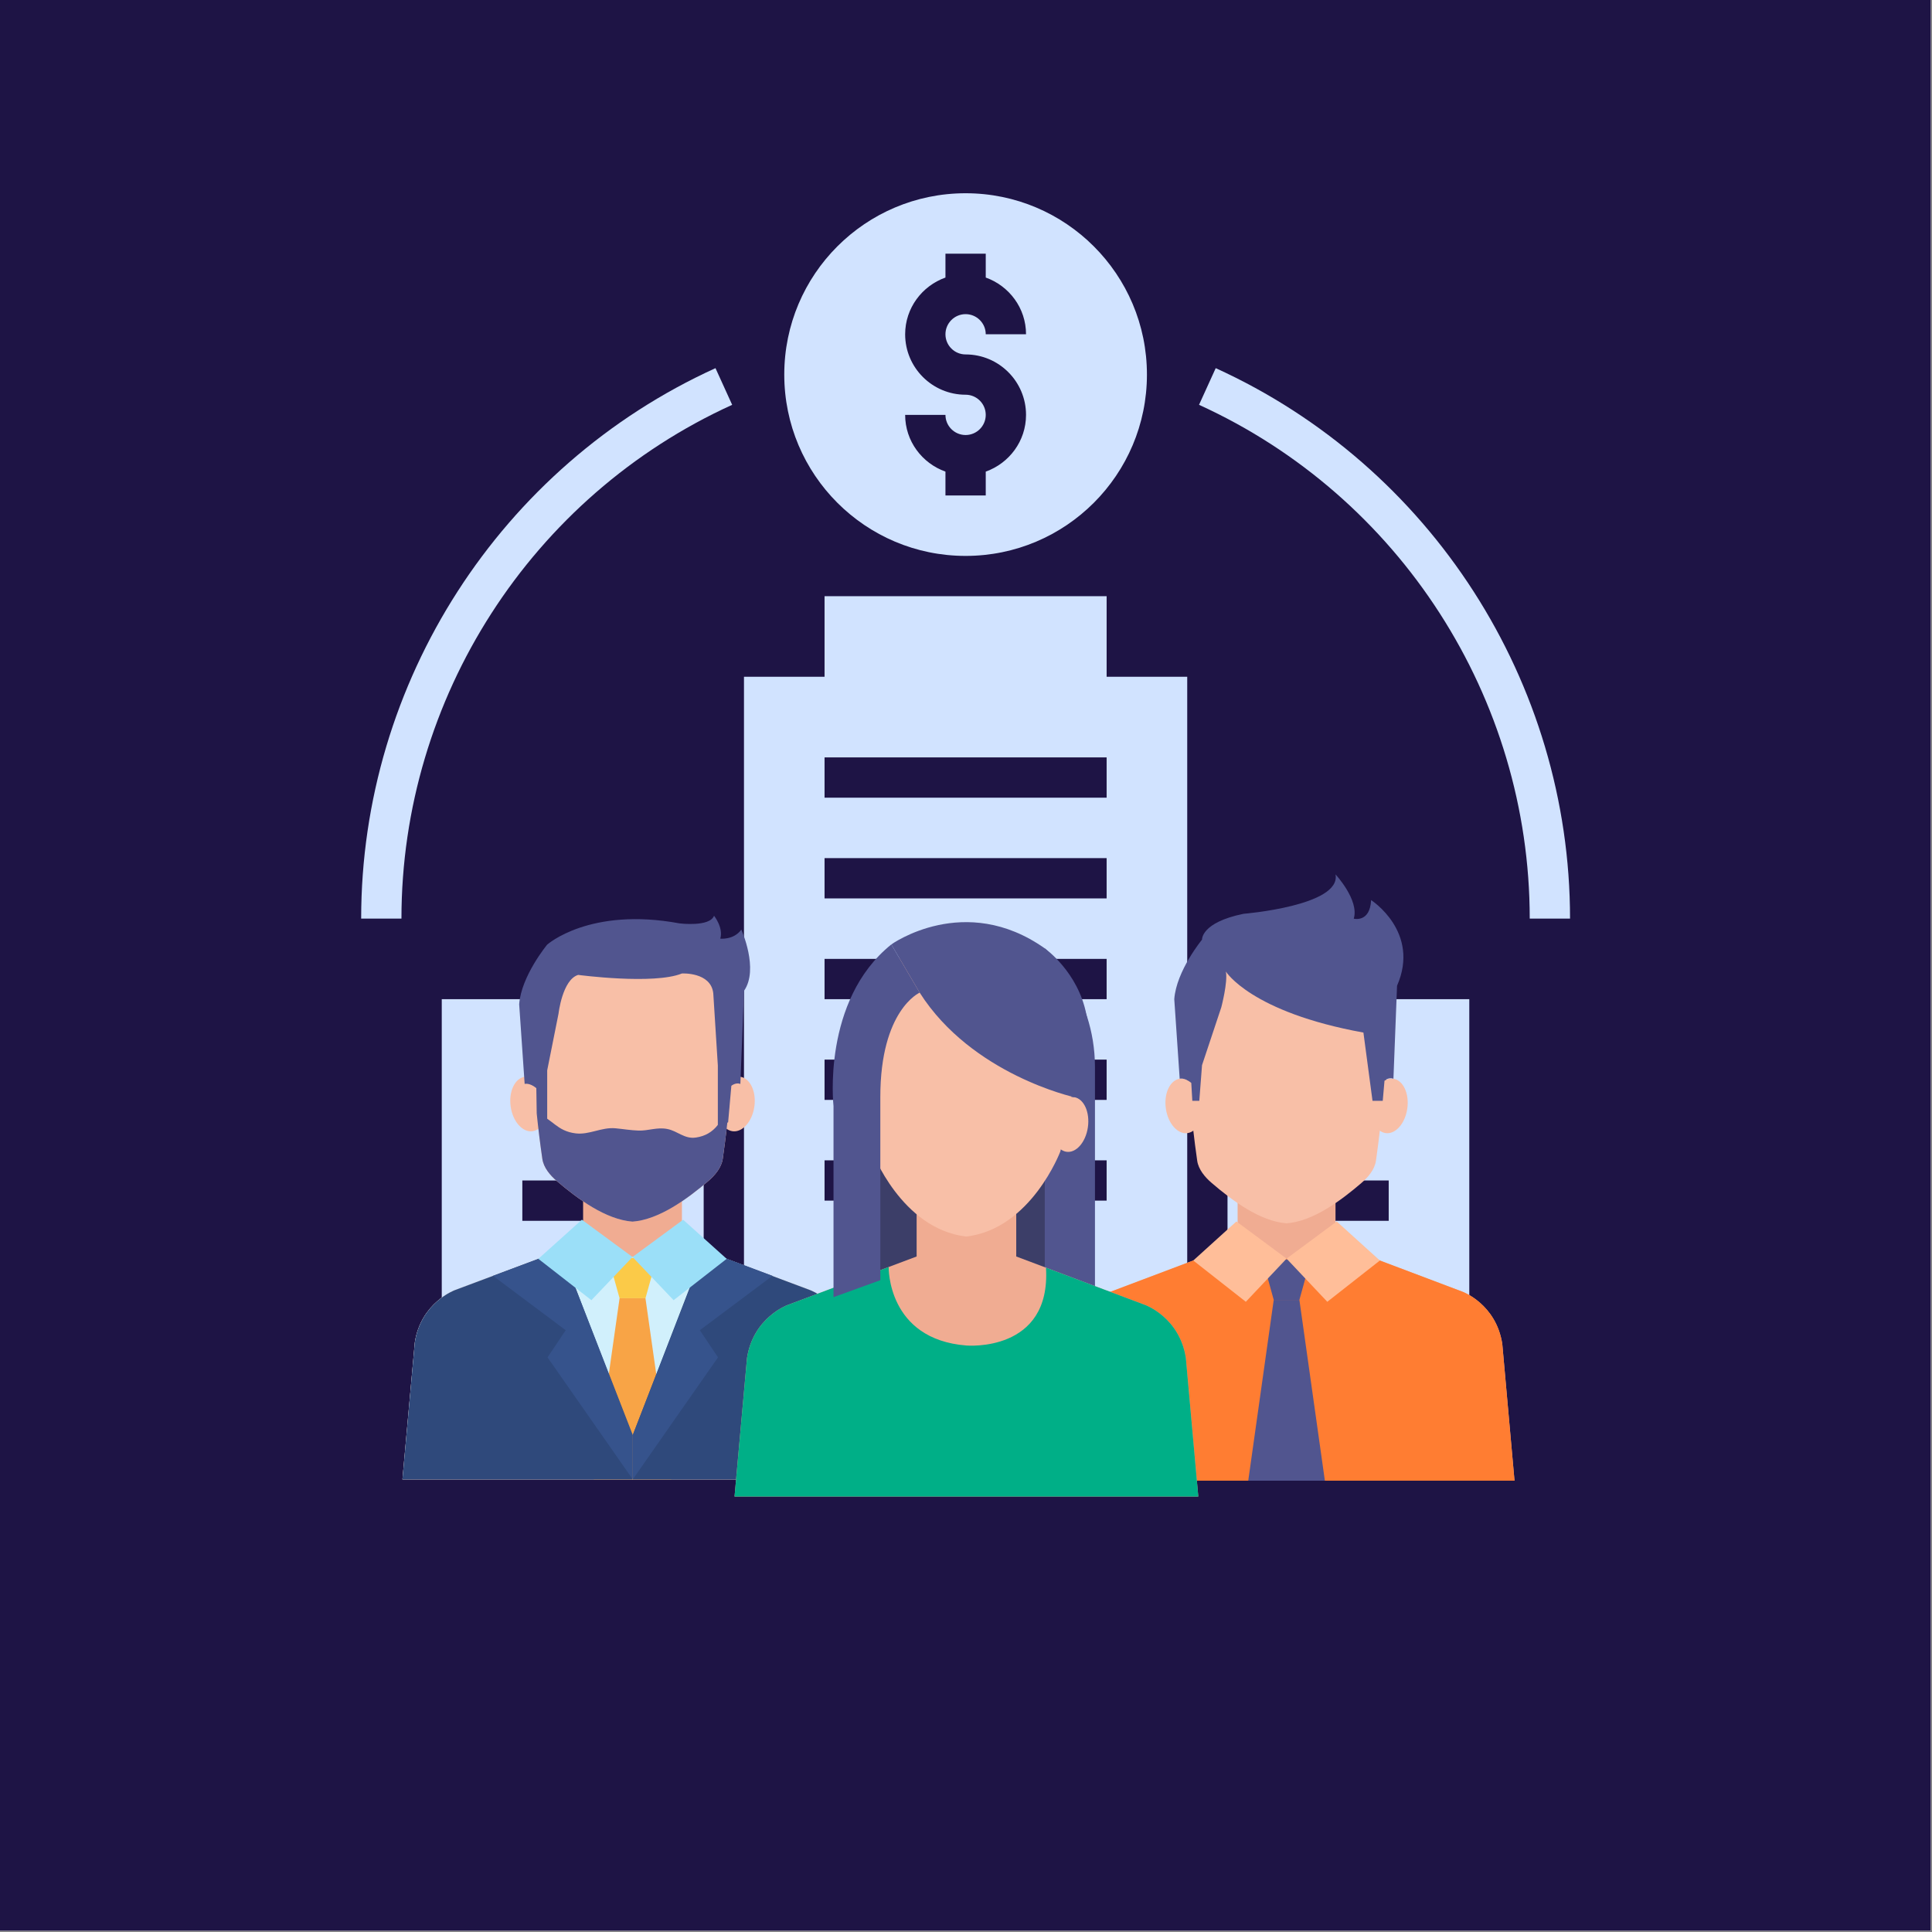
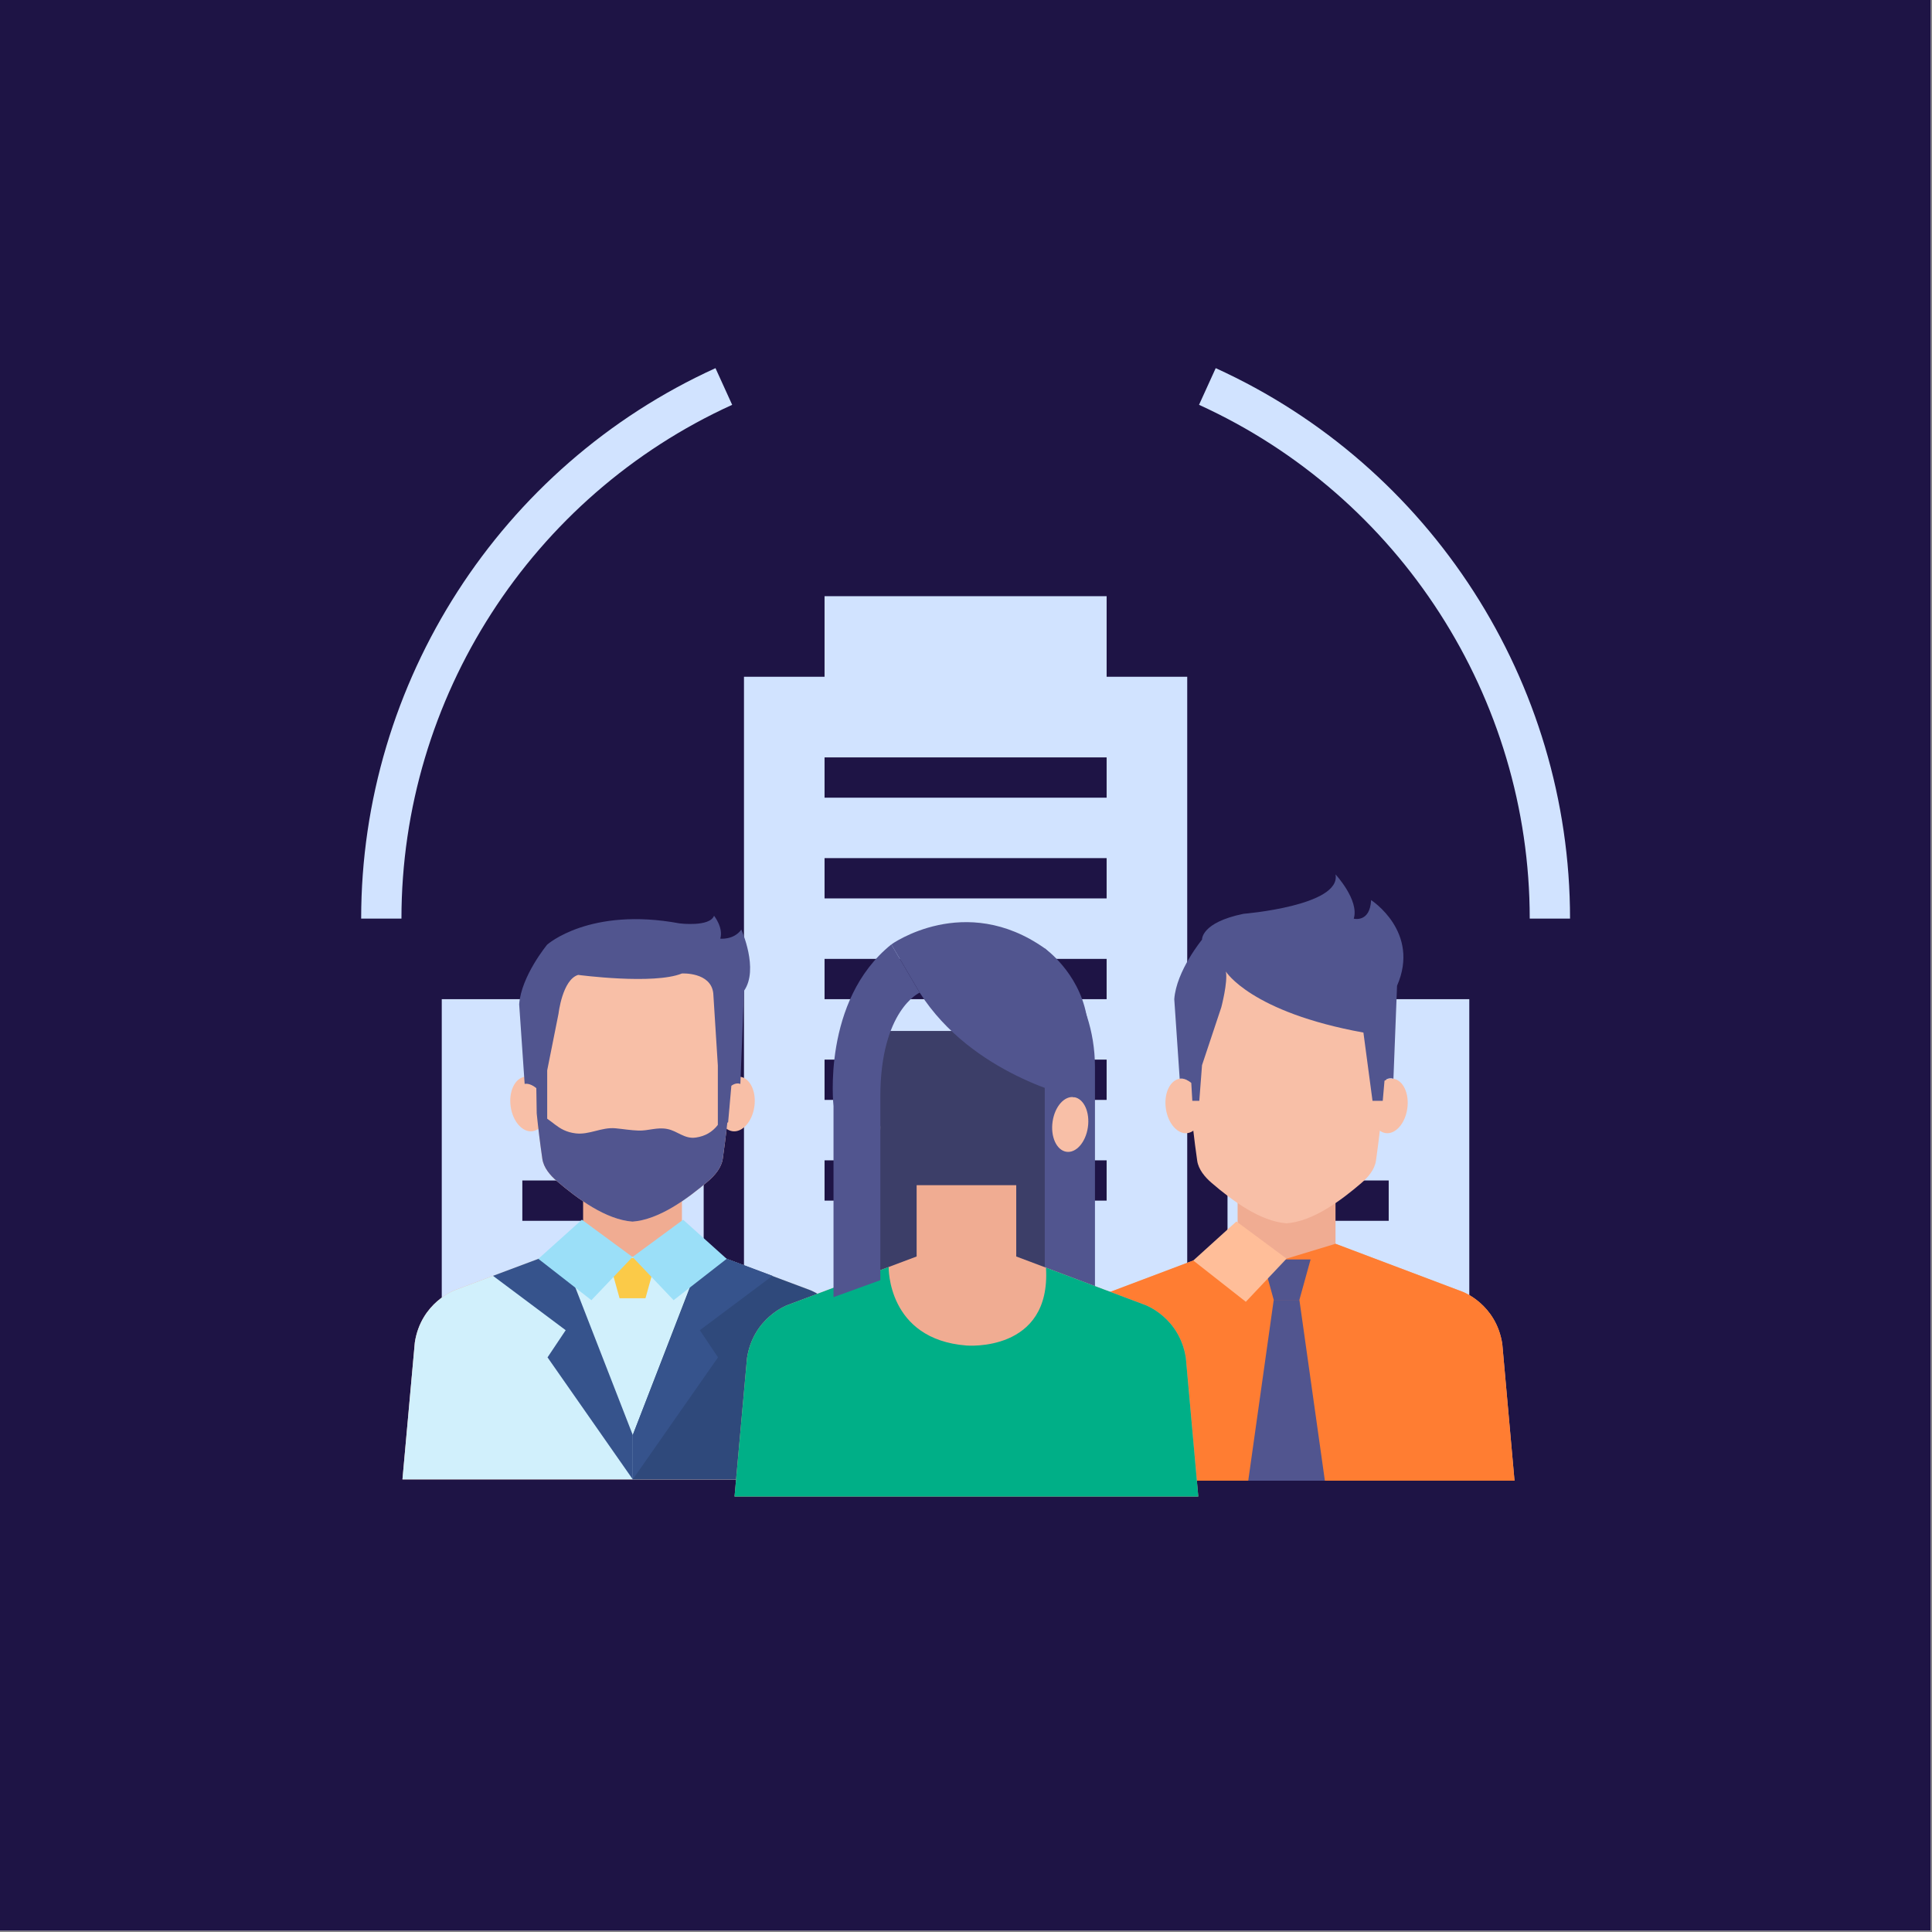
<svg xmlns="http://www.w3.org/2000/svg" width="529" zoomAndPan="magnify" viewBox="0 0 396.75 396.75" height="529" preserveAspectRatio="xMidYMid meet" version="1.0">
  <rect x="0" y="0" width="396.75" height="396.75" fill="#808080" stroke="none" />
  <defs>
    <clipPath id="id1">
      <path d="M 0 0 L 396.5 0 L 396.5 396.5 L 0 396.5 Z M 0 0 " clip-rule="nonzero" />
    </clipPath>
    <clipPath id="id2">
      <path d="M 190 267 L 207 267 L 207 287.934 L 190 287.934 Z M 190 267 " clip-rule="nonzero" />
    </clipPath>
    <clipPath id="id3">
      <path d="M 152 122 L 244 122 L 244 287.934 L 152 287.934 Z M 152 122 " clip-rule="nonzero" />
    </clipPath>
    <clipPath id="id4">
      <path d="M 161 39.684 L 236 39.684 L 236 115 L 161 115 Z M 161 39.684 " clip-rule="nonzero" />
    </clipPath>
    <clipPath id="id5">
      <path d="M 90 205 L 145 205 L 145 287.934 L 90 287.934 Z M 90 205 " clip-rule="nonzero" />
    </clipPath>
    <clipPath id="id6">
      <path d="M 252 205 L 302 205 L 302 287.934 L 252 287.934 Z M 252 205 " clip-rule="nonzero" />
    </clipPath>
    <clipPath id="id7">
      <path d="M 246 75 L 322.418 75 L 322.418 189 L 246 189 Z M 246 75 " clip-rule="nonzero" />
    </clipPath>
    <clipPath id="id8">
      <path d="M 74.168 75 L 151 75 L 151 189 L 74.168 189 Z M 74.168 75 " clip-rule="nonzero" />
    </clipPath>
    <clipPath id="id9">
      <path d="M 217.359 255 L 311.109 255 L 311.109 304.066 L 217.359 304.066 Z M 217.359 255 " clip-rule="nonzero" />
    </clipPath>
    <clipPath id="id10">
      <path d="M 256 266 L 273 266 L 273 304.066 L 256 304.066 Z M 256 266 " clip-rule="nonzero" />
    </clipPath>
    <clipPath id="id11">
      <path d="M 241 179.566 L 289 179.566 L 289 227 L 241 227 Z M 241 179.566 " clip-rule="nonzero" />
    </clipPath>
    <clipPath id="id12">
      <path d="M 82.672 255 L 177.172 255 L 177.172 303.836 L 82.672 303.836 Z M 82.672 255 " clip-rule="nonzero" />
    </clipPath>
    <clipPath id="id13">
-       <path d="M 121 266 L 138 266 L 138 303.836 L 121 303.836 Z M 121 266 " clip-rule="nonzero" />
-     </clipPath>
+       </clipPath>
    <clipPath id="id14">
      <path d="M 82.672 256 L 130 256 L 130 303.836 L 82.672 303.836 Z M 82.672 256 " clip-rule="nonzero" />
    </clipPath>
    <clipPath id="id15">
      <path d="M 129 256 L 177.172 256 L 177.172 303.836 L 129 303.836 Z M 129 256 " clip-rule="nonzero" />
    </clipPath>
    <clipPath id="id16">
      <path d="M 101 256 L 130 256 L 130 303.836 L 101 303.836 Z M 101 256 " clip-rule="nonzero" />
    </clipPath>
    <clipPath id="id17">
      <path d="M 129 256 L 159 256 L 159 303.836 L 129 303.836 Z M 129 256 " clip-rule="nonzero" />
    </clipPath>
    <clipPath id="id18">
      <path d="M 150.867 258 L 246.117 258 L 246.117 307.477 L 150.867 307.477 Z M 150.867 258 " clip-rule="nonzero" />
    </clipPath>
    <clipPath id="id19">
      <path d="M 150.867 260 L 246.117 260 L 246.117 307.477 L 150.867 307.477 Z M 150.867 260 " clip-rule="nonzero" />
    </clipPath>
  </defs>
  <g clip-path="url(#id1)">
    <path fill="rgb(100%, 100%, 100%)" d="M 0 0 L 396.75 0 L 396.75 403.5 L 0 403.5 Z M 0 0 " fill-opacity="1" fill-rule="nonzero" />
    <path fill="rgb(100%, 100%, 100%)" d="M 0 0 L 396.75 0 L 396.75 396.75 L 0 396.75 Z M 0 0 " fill-opacity="1" fill-rule="nonzero" />
    <path fill="rgb(11.76%, 7.84%, 27.06%)" d="M 0 0 L 396.75 0 L 396.75 396.75 L 0 396.75 Z M 0 0 " fill-opacity="1" fill-rule="nonzero" />
  </g>
  <g clip-path="url(#id2)">
    <path fill="rgb(81.96%, 89.02%, 100%)" d="M 190.016 267.246 L 206.566 267.246 L 206.566 287.934 L 190.016 287.934 Z M 190.016 267.246 " fill-opacity="1" fill-rule="nonzero" />
  </g>
  <g clip-path="url(#id3)">
    <path fill="rgb(81.96%, 89.02%, 100%)" d="M 181.742 267.246 L 173.469 267.246 L 173.469 258.973 L 223.117 258.973 L 223.117 267.246 L 214.844 267.246 L 214.844 287.934 L 243.805 287.934 L 243.805 138.984 L 227.254 138.984 L 227.254 122.434 L 169.328 122.434 L 169.328 138.984 L 152.781 138.984 L 152.781 287.934 L 181.742 287.934 Z M 169.328 155.535 L 227.254 155.535 L 227.254 163.809 L 169.328 163.809 Z M 169.328 176.223 L 227.254 176.223 L 227.254 184.496 L 169.328 184.496 Z M 169.328 196.91 L 227.254 196.91 L 227.254 205.184 L 169.328 205.184 Z M 169.328 217.598 L 227.254 217.598 L 227.254 225.871 L 169.328 225.871 Z M 169.328 238.285 L 227.254 238.285 L 227.254 246.559 L 169.328 246.559 Z M 169.328 238.285 " fill-opacity="1" fill-rule="nonzero" />
  </g>
  <g clip-path="url(#id4)">
-     <path fill="rgb(81.96%, 89.02%, 100%)" d="M 198.293 114.16 C 218.859 114.16 235.531 97.488 235.531 76.922 C 235.531 56.355 218.859 39.684 198.293 39.684 C 177.727 39.684 161.055 56.355 161.055 76.922 C 161.055 97.488 177.727 114.16 198.293 114.16 Z M 198.293 81.059 C 191.449 81.059 185.879 75.492 185.879 68.648 C 185.879 63.262 189.352 58.711 194.156 56.996 L 194.156 52.098 L 202.43 52.098 L 202.43 56.996 C 207.234 58.711 210.703 63.262 210.703 68.648 L 202.43 68.648 C 202.43 66.367 200.578 64.512 198.293 64.512 C 196.008 64.512 194.156 66.367 194.156 68.648 C 194.156 70.926 196.008 72.785 198.293 72.785 C 205.137 72.785 210.703 78.355 210.703 85.199 C 210.703 90.586 207.234 95.137 202.43 96.848 L 202.43 101.746 L 194.156 101.746 L 194.156 96.848 C 189.352 95.137 185.879 90.586 185.879 85.199 L 194.156 85.199 C 194.156 87.477 196.008 89.336 198.293 89.336 C 200.578 89.336 202.43 87.477 202.43 85.199 C 202.43 82.918 200.578 81.059 198.293 81.059 Z M 198.293 81.059 " fill-opacity="1" fill-rule="nonzero" />
-   </g>
+     </g>
  <g clip-path="url(#id5)">
    <path fill="rgb(81.96%, 89.02%, 100%)" d="M 90.719 287.934 L 144.504 287.934 L 144.504 205.184 L 90.719 205.184 Z M 107.266 221.734 L 127.953 221.734 L 127.953 230.012 L 107.266 230.012 Z M 107.266 242.422 L 127.953 242.422 L 127.953 250.699 L 107.266 250.699 Z M 107.266 263.109 L 127.953 263.109 L 127.953 271.387 L 107.266 271.387 Z M 107.266 263.109 " fill-opacity="1" fill-rule="nonzero" />
  </g>
  <g clip-path="url(#id6)">
    <path fill="rgb(81.96%, 89.02%, 100%)" d="M 252.078 287.934 L 301.73 287.934 L 301.73 205.184 L 252.078 205.184 Z M 264.492 221.734 L 285.18 221.734 L 285.18 230.012 L 264.492 230.012 Z M 264.492 242.422 L 285.18 242.422 L 285.18 250.699 L 264.492 250.699 Z M 264.492 263.109 L 285.18 263.109 L 285.18 271.387 L 264.492 271.387 Z M 264.492 263.109 " fill-opacity="1" fill-rule="nonzero" />
  </g>
  <g clip-path="url(#id7)">
    <path fill="rgb(81.96%, 89.02%, 100%)" d="M 249.656 75.602 L 246.23 83.133 C 287.484 101.914 314.141 143.324 314.141 188.637 L 322.418 188.637 C 322.418 140.09 293.859 95.719 249.656 75.602 Z M 249.656 75.602 " fill-opacity="1" fill-rule="nonzero" />
  </g>
  <g clip-path="url(#id8)">
    <path fill="rgb(81.96%, 89.02%, 100%)" d="M 150.355 83.133 L 146.93 75.602 C 102.723 95.719 74.168 140.09 74.168 188.637 L 82.441 188.637 C 82.441 143.324 109.102 101.914 150.355 83.133 Z M 150.355 83.133 " fill-opacity="1" fill-rule="nonzero" />
  </g>
  <path fill="rgb(94.119%, 67.45%, 57.249%)" d="M 274.258 260.527 L 254.152 260.527 L 254.152 240.961 L 274.258 240.961 L 274.258 260.527 " fill-opacity="1" fill-rule="nonzero" />
  <path fill="rgb(97.249%, 74.899%, 65.489%)" d="M 284.82 207.324 C 280.383 192.75 267.312 191.461 264.207 191.359 C 261.098 191.461 248.031 192.75 243.59 207.324 C 243.59 207.324 243.301 220.527 245.852 238.352 C 246.109 240.164 247.453 241.746 248.809 242.91 C 253.008 246.523 258.789 250.824 264.207 251.215 C 269.629 250.824 275.406 246.523 279.605 242.91 C 280.961 241.746 282.305 240.164 282.566 238.352 C 285.113 220.527 284.82 207.324 284.82 207.324 " fill-opacity="1" fill-rule="nonzero" />
  <path fill="rgb(97.249%, 74.899%, 65.489%)" d="M 286.152 221.523 C 284.133 221.195 282.121 223.43 281.66 226.512 C 281.207 229.598 282.473 232.359 284.5 232.684 C 286.52 233.012 288.535 230.781 288.992 227.695 C 289.449 224.613 288.18 221.852 286.152 221.523 " fill-opacity="1" fill-rule="nonzero" />
  <path fill="rgb(97.249%, 74.899%, 65.489%)" d="M 242.258 221.523 C 240.23 221.852 238.965 224.613 239.422 227.695 C 239.875 230.781 241.891 233.012 243.914 232.684 C 245.938 232.359 247.207 229.598 246.75 226.512 C 246.297 223.43 244.285 221.195 242.258 221.523 " fill-opacity="1" fill-rule="nonzero" />
  <g clip-path="url(#id9)">
    <path fill="rgb(94.119%, 67.45%, 57.249%)" d="M 308.504 275.992 C 307.246 267.785 300.336 265.262 300.336 265.262 L 274.258 255.418 L 254.152 255.418 L 228.074 265.262 C 228.074 265.262 221.164 267.785 219.91 275.992 L 217.391 304.074 L 311.016 304.074 L 308.504 275.992 " fill-opacity="1" fill-rule="nonzero" />
    <path fill="rgb(100%, 49.019%, 19.609%)" d="M 308.504 275.992 C 307.246 267.785 300.336 265.262 300.336 265.262 L 274.258 255.418 L 264.207 258.469 L 254.152 255.418 L 228.074 265.262 C 228.074 265.262 221.164 267.785 219.91 275.992 L 217.391 304.074 L 311.016 304.074 L 308.504 275.992 " fill-opacity="1" fill-rule="nonzero" />
  </g>
  <path fill="rgb(31.76%, 33.33%, 56.079%)" d="M 266.84 266.941 L 269.137 258.637 L 259.277 258.637 L 261.57 266.941 L 266.84 266.941 " fill-opacity="1" fill-rule="nonzero" />
  <g clip-path="url(#id10)">
    <path fill="rgb(31.76%, 33.33%, 56.079%)" d="M 266.84 266.941 L 261.57 266.941 L 256.336 304.074 L 272.074 304.074 L 266.84 266.941 " fill-opacity="1" fill-rule="nonzero" />
  </g>
  <path fill="rgb(100%, 74.509%, 59.999%)" d="M 253.902 250.836 L 264.207 258.469 L 255.84 267.332 L 245.047 258.855 L 253.902 250.836 " fill-opacity="1" fill-rule="nonzero" />
-   <path fill="rgb(100%, 74.509%, 59.999%)" d="M 274.504 250.836 L 264.207 258.469 L 272.57 267.332 L 283.367 258.855 L 274.504 250.836 " fill-opacity="1" fill-rule="nonzero" />
  <g clip-path="url(#id11)">
    <path fill="rgb(31.76%, 33.33%, 56.079%)" d="M 286.895 202.43 L 286.152 221.523 C 285.199 221.152 284.32 221.906 284.32 221.906 L 283.957 226.059 L 281.855 226.059 L 279.988 212.043 C 256.863 207.852 251.746 199.516 251.746 199.516 C 252.168 201.703 250.801 206.859 250.801 206.859 L 246.844 218.742 L 246.285 226.059 L 244.852 226.059 L 244.637 222.387 C 243.242 221.219 242.258 221.523 242.258 221.523 L 241.145 205.195 C 241.562 199.375 246.844 192.961 246.844 192.961 C 246.844 192.961 246.605 189.449 255.367 187.656 C 255.367 187.656 275.48 186.016 274.258 179.562 C 274.258 179.562 279.172 184.84 278.004 188.656 C 278.004 188.656 281.34 189.535 281.566 184.84 C 281.566 184.84 291.73 191.359 286.895 202.43 " fill-opacity="1" fill-rule="nonzero" />
  </g>
  <path fill="rgb(97.249%, 74.899%, 65.489%)" d="M 152.039 221.121 C 150 220.789 147.973 223.027 147.508 226.113 C 147.047 229.207 148.328 231.973 150.371 232.297 C 152.41 232.625 154.445 230.395 154.906 227.301 C 155.363 224.215 154.086 221.449 152.039 221.121 " fill-opacity="1" fill-rule="nonzero" />
  <path fill="rgb(97.249%, 74.899%, 65.489%)" d="M 107.742 221.121 C 105.699 221.449 104.418 224.215 104.879 227.301 C 105.34 230.395 107.371 232.625 109.41 232.297 C 111.457 231.973 112.738 229.207 112.277 226.113 C 111.816 223.027 109.789 220.789 107.742 221.121 " fill-opacity="1" fill-rule="nonzero" />
  <path fill="rgb(94.119%, 67.45%, 57.249%)" d="M 140.039 260.188 L 119.746 260.188 L 119.746 240.594 L 140.039 240.594 L 140.039 260.188 " fill-opacity="1" fill-rule="nonzero" />
  <path fill="rgb(97.249%, 74.899%, 65.489%)" d="M 150.695 206.898 C 146.215 192.301 133.027 191.008 129.891 190.906 C 126.754 191.008 113.566 192.301 109.086 206.898 C 109.086 206.898 108.793 220.125 111.371 237.973 C 111.629 239.797 112.984 241.375 114.352 242.547 C 118.59 246.164 124.426 250.469 129.891 250.867 C 135.363 250.469 141.191 246.164 145.434 242.547 C 146.801 241.375 148.156 239.797 148.422 237.973 C 150.992 220.125 150.695 206.898 150.695 206.898 " fill-opacity="1" fill-rule="nonzero" />
  <path fill="rgb(31.76%, 33.33%, 56.079%)" d="M 149.594 227.254 C 149.5 227.285 149.41 227.301 149.324 227.309 C 148.969 229.539 148.793 229.254 147.414 231.012 C 146.25 232.504 144.789 233.324 142.914 233.602 C 140.527 233.953 139.184 232.254 137 231.84 C 134.898 231.438 133.156 232.238 131.117 232.172 C 129.527 232.121 127.988 231.852 126.406 231.703 C 123.531 231.434 121.051 233.074 118.254 232.75 C 114.266 232.285 113.469 229.711 110.219 228.66 C 110.516 231.566 110.891 234.695 111.371 237.973 C 111.629 239.797 112.984 241.375 114.352 242.547 C 118.59 246.164 124.426 250.469 129.891 250.867 C 135.363 250.469 141.191 246.164 145.434 242.547 C 146.801 241.375 148.156 239.797 148.422 237.973 C 148.969 234.148 149.395 230.535 149.707 227.219 C 149.672 227.23 149.629 227.242 149.594 227.254 " fill-opacity="1" fill-rule="nonzero" />
  <g clip-path="url(#id12)">
    <path fill="rgb(94.119%, 67.45%, 57.249%)" d="M 174.594 275.68 C 173.328 267.457 166.355 264.93 166.355 264.93 L 140.039 255.07 L 119.746 255.07 L 93.43 264.93 C 93.43 264.93 86.457 267.457 85.188 275.68 L 82.648 303.805 L 177.129 303.805 L 174.594 275.68 " fill-opacity="1" fill-rule="nonzero" />
    <path fill="rgb(81.96%, 94.119%, 98.819%)" d="M 174.594 275.68 C 173.328 267.457 166.355 264.93 166.355 264.93 L 140.039 255.07 L 129.891 258.133 L 119.746 255.07 L 93.43 264.93 C 93.43 264.93 86.457 267.457 85.188 275.68 L 82.648 303.805 L 177.129 303.805 L 174.594 275.68 " fill-opacity="1" fill-rule="nonzero" />
  </g>
  <path fill="rgb(98.43%, 79.219%, 28.239%)" d="M 132.551 266.609 L 134.867 258.301 L 124.922 258.301 L 127.234 266.609 L 132.551 266.609 " fill-opacity="1" fill-rule="nonzero" />
  <g clip-path="url(#id13)">
    <path fill="rgb(97.249%, 64.31%, 27.449%)" d="M 132.551 266.609 L 127.234 266.609 L 121.949 303.805 L 137.832 303.805 L 132.551 266.609 " fill-opacity="1" fill-rule="nonzero" />
  </g>
  <g clip-path="url(#id14)">
-     <path fill="rgb(18.43%, 28.629%, 48.239%)" d="M 129.844 294.695 L 115.188 256.781 L 93.43 264.93 C 93.43 264.93 86.457 267.457 85.188 275.68 L 82.648 303.805 L 129.844 303.805 L 129.844 294.695 " fill-opacity="1" fill-rule="nonzero" />
-   </g>
+     </g>
  <g clip-path="url(#id15)">
    <path fill="rgb(18.43%, 28.629%, 48.239%)" d="M 129.945 294.695 L 144.594 256.781 L 166.355 264.93 C 166.355 264.93 173.328 267.457 174.602 275.68 L 177.129 303.805 L 129.945 303.805 L 129.945 294.695 " fill-opacity="1" fill-rule="nonzero" />
  </g>
  <g clip-path="url(#id16)">
    <path fill="rgb(21.179%, 32.549%, 54.9%)" d="M 129.945 294.695 L 129.945 303.805 L 112.441 278.746 L 116.168 273.168 L 101.246 262.004 L 115.188 256.781 L 129.945 294.695 " fill-opacity="1" fill-rule="nonzero" />
  </g>
  <g clip-path="url(#id17)">
    <path fill="rgb(21.179%, 32.549%, 54.9%)" d="M 129.945 294.695 L 129.945 303.805 L 147.449 278.746 L 143.715 273.168 L 158.637 262.004 L 144.695 256.781 L 129.945 294.695 " fill-opacity="1" fill-rule="nonzero" />
  </g>
  <path fill="rgb(60.779%, 87.45%, 97.249%)" d="M 119.492 250.48 L 129.891 258.133 L 121.449 267.004 L 110.555 258.512 L 119.492 250.48 " fill-opacity="1" fill-rule="nonzero" />
  <path fill="rgb(60.779%, 87.45%, 97.249%)" d="M 140.285 250.48 L 129.891 258.133 L 138.332 267.004 L 149.227 258.512 L 140.285 250.48 " fill-opacity="1" fill-rule="nonzero" />
  <path fill="rgb(31.76%, 33.33%, 56.079%)" d="M 152.789 203.473 L 152.039 222.594 C 151.078 222.223 150.188 222.98 150.188 222.98 L 149.527 230.457 L 147.414 231.59 L 147.414 218.809 L 146.477 203.977 C 145.98 199.57 140.039 199.91 140.039 199.91 C 134.242 202.262 118.73 200.203 118.73 200.203 C 115.488 201.18 114.695 208.172 114.695 208.172 L 112.371 219.809 L 112.371 230.488 L 110.219 228.66 L 110.137 223.457 C 108.734 222.289 107.742 222.594 107.742 222.594 L 106.617 206.238 C 107.043 200.41 112.371 193.984 112.371 193.984 C 112.371 193.984 121.09 186.195 139.559 189.625 C 139.559 189.625 145.75 190.406 146.633 188.055 C 146.633 188.055 148.598 190.508 147.914 192.758 C 147.914 192.758 150.66 193.074 152.234 190.906 C 152.234 190.906 155.902 199.004 152.789 203.473 " fill-opacity="1" fill-rule="nonzero" />
  <path fill="rgb(23.529%, 24.309%, 40.779%)" d="M 220.074 274.078 L 176.223 274.078 L 176.223 211.715 L 220.074 211.715 L 220.074 274.078 " fill-opacity="1" fill-rule="nonzero" />
  <path fill="rgb(31.76%, 33.33%, 56.079%)" d="M 214.547 194.75 C 214.547 194.75 224.859 203.66 224.859 219.172 L 224.859 274.078 L 214.547 274.078 L 214.547 194.75 " fill-opacity="1" fill-rule="nonzero" />
  <path fill="rgb(94.119%, 67.45%, 57.249%)" d="M 208.691 263.207 L 188.238 263.207 L 188.238 243.387 L 208.691 243.387 L 208.691 263.207 " fill-opacity="1" fill-rule="nonzero" />
-   <path fill="rgb(97.249%, 74.899%, 65.489%)" d="M 219.488 208.637 C 214.637 191.605 199.402 191.699 198.477 191.723 L 198.367 191.723 C 197.441 191.699 182.207 191.605 177.363 208.637 C 177.363 208.637 173.75 216.043 179.098 236.465 C 179.098 236.465 185.078 252.344 198.367 253.926 C 198.387 253.926 198.402 253.918 198.422 253.918 C 198.441 253.918 198.457 253.926 198.477 253.926 C 211.762 252.344 217.746 236.465 217.746 236.465 C 223.094 216.043 219.488 208.637 219.488 208.637 " fill-opacity="1" fill-rule="nonzero" />
  <path fill="rgb(97.249%, 74.899%, 65.489%)" d="M 220.598 225.312 C 218.594 224.984 216.609 227.227 216.16 230.316 C 215.703 233.414 216.961 236.191 218.965 236.52 C 220.961 236.848 222.949 234.605 223.402 231.512 C 223.855 228.414 222.602 225.641 220.598 225.312 " fill-opacity="1" fill-rule="nonzero" />
  <path fill="rgb(97.249%, 74.899%, 65.489%)" d="M 176.246 225.312 C 174.246 225.641 172.992 228.414 173.441 231.512 C 173.895 234.605 175.883 236.848 177.879 236.52 C 179.883 236.191 181.137 233.414 180.684 230.316 C 180.234 227.227 178.242 224.984 176.246 225.312 " fill-opacity="1" fill-rule="nonzero" />
  <g clip-path="url(#id18)">
    <path fill="rgb(94.119%, 67.45%, 57.249%)" d="M 243.523 278.875 C 242.246 270.559 235.215 268.004 235.215 268.004 L 208.691 258.027 L 188.238 258.027 L 161.711 268.004 C 161.711 268.004 154.684 270.559 153.406 278.875 L 150.844 307.328 L 246.078 307.328 L 243.523 278.875 " fill-opacity="1" fill-rule="nonzero" />
  </g>
  <g clip-path="url(#id19)">
    <path fill="rgb(0%, 68.629%, 52.939%)" d="M 214.805 260.328 L 235.215 268.004 C 235.215 268.004 242.246 270.559 243.523 278.875 L 246.078 307.328 L 150.844 307.328 L 153.406 278.875 C 154.684 270.559 161.711 268.004 161.711 268.004 L 182.492 260.191 C 182.492 260.191 182.164 275.035 198.465 276.312 C 198.465 276.312 215.863 277.824 214.805 260.328 " fill-opacity="1" fill-rule="nonzero" />
  </g>
  <path fill="rgb(31.76%, 33.33%, 56.079%)" d="M 188.863 203.844 C 188.863 203.844 180.781 207.395 180.781 225.281 L 180.781 262.898 L 171.168 266.379 L 171.168 227.137 C 171.168 227.137 168.707 205.496 183.039 193.945 L 188.863 203.844 " fill-opacity="1" fill-rule="nonzero" />
  <path fill="rgb(31.76%, 33.33%, 56.079%)" d="M 183.039 193.945 C 183.039 193.945 198.094 183.129 214.547 194.75 C 214.547 194.75 221.406 199.555 223.105 208.387 C 223.105 208.387 225.902 219.688 220.598 225.312 C 220.598 225.312 199.582 220.699 188.863 203.844 L 183.039 193.945 " fill-opacity="1" fill-rule="nonzero" />
</svg>